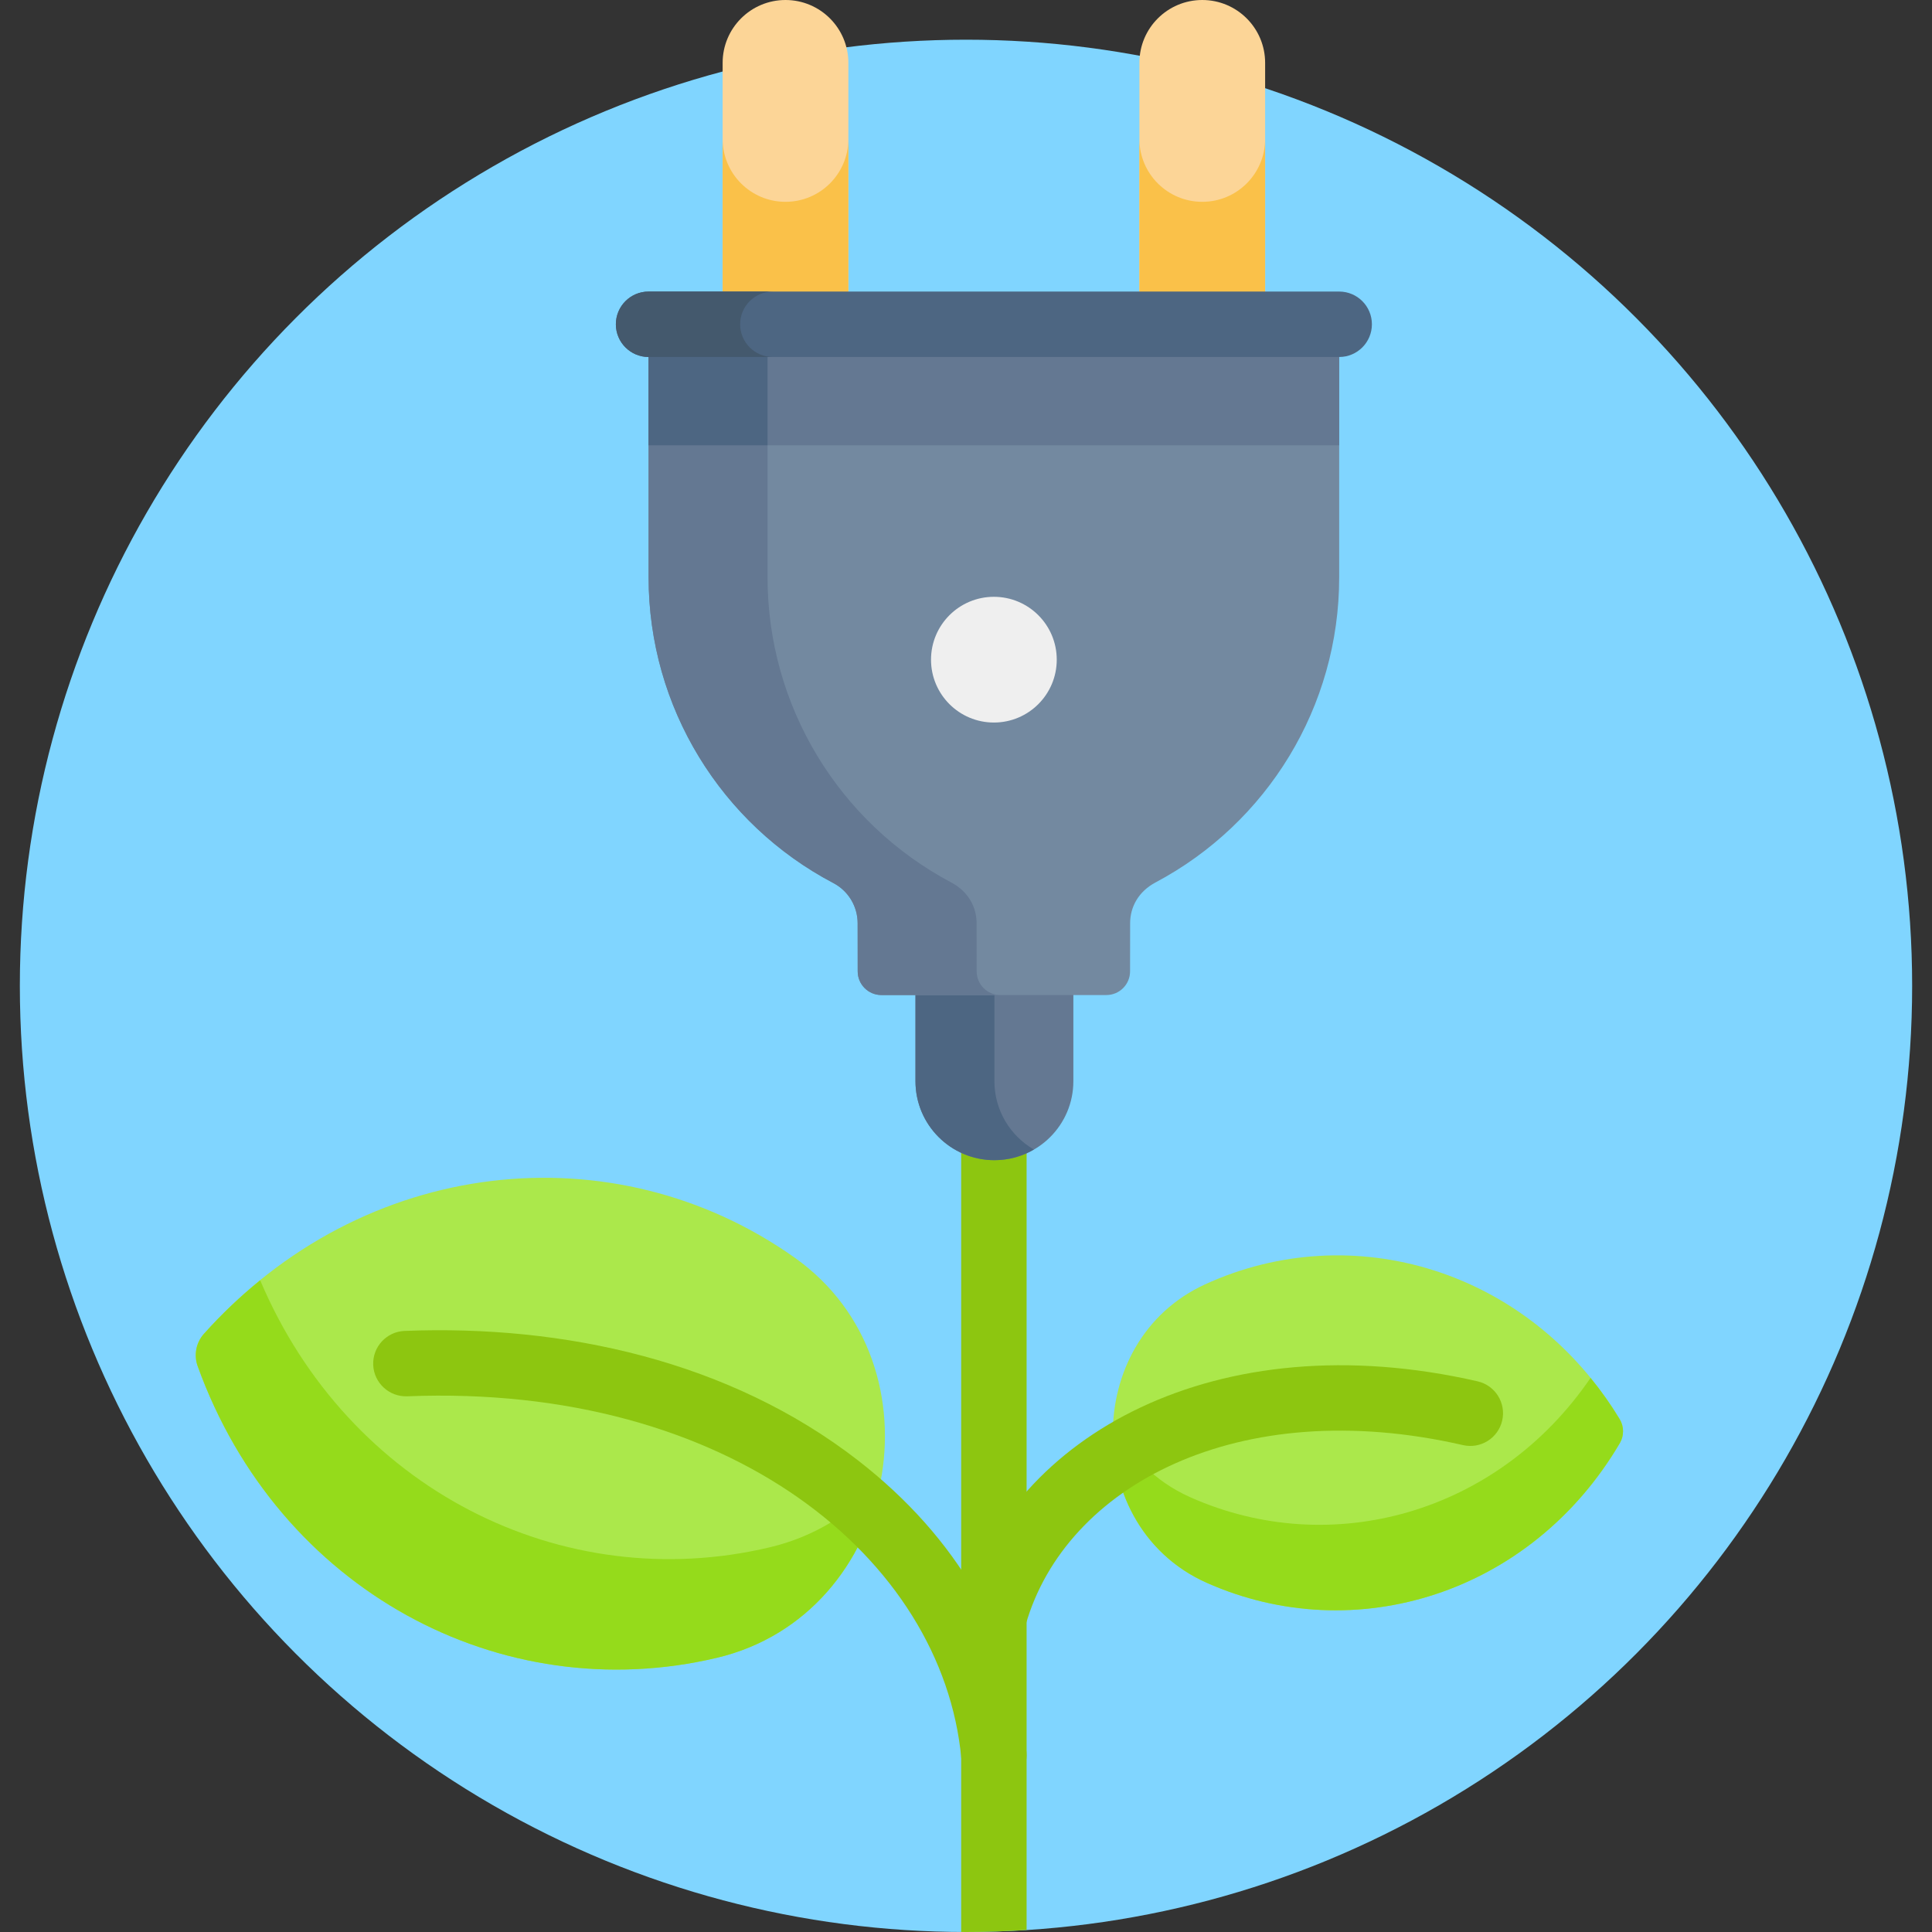
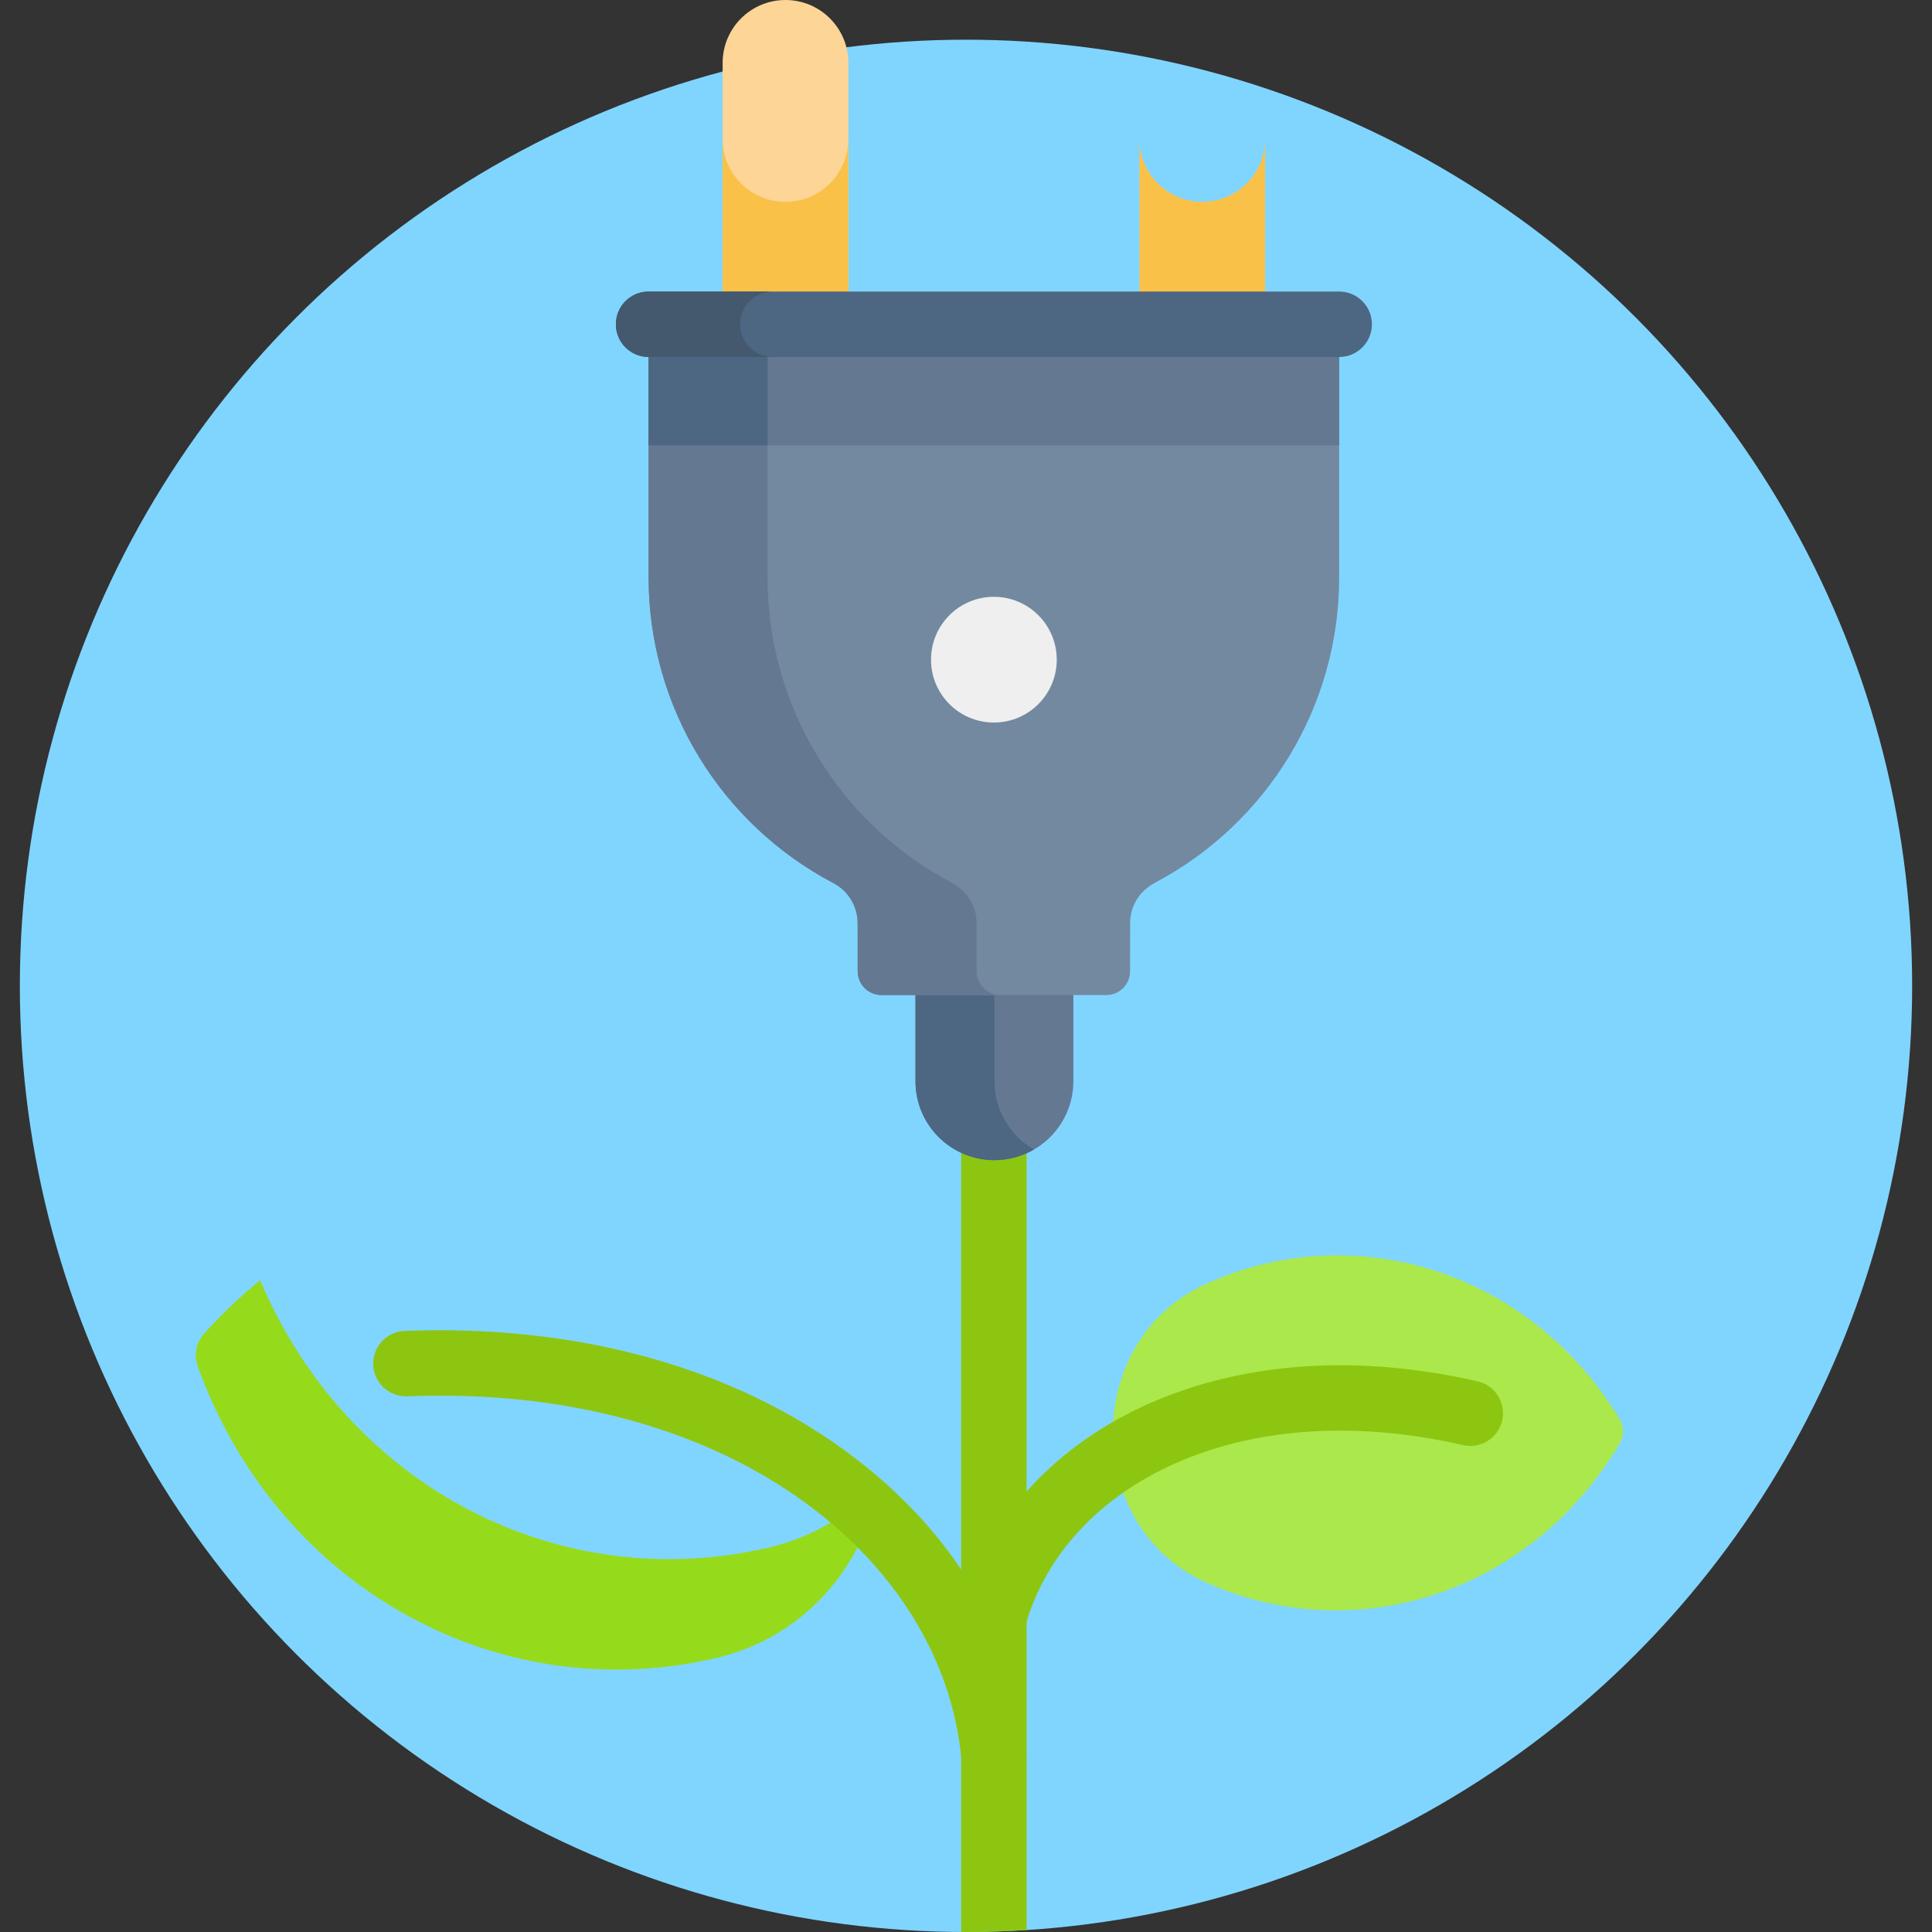
<svg xmlns="http://www.w3.org/2000/svg" version="1.1" id="Capa_1" x="0px" y="0px" viewBox="0 0 512 512" style="enable-background:new 0 0 512 512;" xml:space="preserve">
  <rect x="0" y="0" width="512" height="512" fill="#333333" stroke="none" />
  <circle style="fill:#80D5FF;" cx="256" cy="261.26" r="250.74" />
  <path style="fill:#ABE84B;" d="M429.239,376.104c1.164,1.926,1.178,4.393,0.038,6.332c-23.463,39.887-70.177,54.525-109.494,37.02  c-32.93-14.661-33.223-64.015-0.47-79.066C358.372,322.44,405.275,336.451,429.239,376.104z" />
-   <path style="fill:#95DB1B;" d="M429.239,376.104c-2.326-3.849-4.915-7.5-7.728-10.939c-24.576,35.987-68.729,48.245-106.061,31.624  c-9.59-4.27-16.391-11.491-20.435-19.942c-1.071,17.093,7.201,34.787,24.768,42.608c39.269,17.483,86.003,2.915,109.494-37.02  C430.418,380.496,430.403,378.029,429.239,376.104z" />
  <g>
    <path style="fill:#8DC610;" d="M263.512,436.774c-0.794,0-1.6-0.109-2.4-0.34c-4.602-1.324-7.259-6.126-5.936-10.729   c13.046-45.363,67.356-75.471,136.41-59.636c4.667,1.07,7.583,5.722,6.512,10.389c-1.07,4.667-5.726,7.579-10.388,6.512   c-59.66-13.683-105.326,10.859-115.871,47.528C270.747,434.299,267.279,436.774,263.512,436.774z" />
    <path style="fill:#8DC610;" d="M263.391,286.378c-4.788,0-8.67,3.881-8.67,8.67v216.936c0.427,0.002,0.851,0.016,1.279,0.016   c5.397,0,10.748-0.19,16.06-0.526V295.047C272.06,290.259,268.179,286.378,263.391,286.378z" />
  </g>
  <path style="fill:#647892;" d="M242.611,260.229v26.305c0,11.554,9.366,20.92,20.92,20.92c11.554,0,20.92-9.366,20.92-20.92v-26.305  H242.611z" />
  <path style="fill:#4D6682;" d="M263.531,286.535V260.23h-20.92v26.305c0,11.554,9.366,20.92,20.92,20.92  c3.815,0,7.38-1.038,10.46-2.821C267.744,301.014,263.531,294.274,263.531,286.535z" />
  <path style="fill:#7389A0;" d="M354.899,152.998V85.937H171.882v67.061c0,34.236,19.049,65.3,48.984,81.033  c3.947,2.075,6.413,6.167,6.417,10.626c0.005,5.779,0.011,12.756,0.016,12.759c0,3.469,2.812,6.281,6.281,6.281h0.281h59.058h0.281  c3.469,0,6.281-2.812,6.281-6.281c0.006-0.002,0.011-6.98,0.017-12.759c0.004-4.29,2.212-8.405,6.729-10.797  C335.817,218.147,354.899,187.311,354.899,152.998z" />
  <path style="fill:#647892;" d="M258.825,257.416c-0.006-0.002-0.011-6.98-0.016-12.759c-0.004-4.236-2.166-8.385-6.729-10.797  c-29.951-15.909-48.672-46.942-48.672-80.863v-67.06h-31.525v67.061c0,34.619,19.409,65.505,48.984,81.033  c3.947,2.075,6.413,6.167,6.417,10.626c0.005,5.779,0.011,12.756,0.016,12.759c0,3.469,2.812,6.281,6.282,6.281h0.281h31.245  C261.637,263.697,258.825,260.885,258.825,257.416z" />
  <g>
-     <path style="fill:#FCD597;" d="M335.273,85.937V16.66c0-9.201-7.459-16.66-16.66-16.66s-16.66,7.458-16.66,16.66v69.277H335.273z" />
    <path style="fill:#FCD597;" d="M224.826,85.937V16.66c0-9.201-7.458-16.66-16.66-16.66c-9.201,0-16.66,7.458-16.66,16.66v69.277   H224.826z" />
  </g>
  <g>
    <path style="fill:#FAC149;" d="M318.614,53.485c-9.202,0-16.66-7.459-16.66-16.66v49.111h33.319v-49.11   C335.273,46.027,327.815,53.485,318.614,53.485z" />
    <path style="fill:#FAC149;" d="M208.166,53.485c-9.201,0-16.66-7.459-16.66-16.66v49.111h33.319v-49.11   C224.826,46.027,217.368,53.485,208.166,53.485z" />
  </g>
  <rect x="171.88" y="85.937" style="fill:#647892;" width="183.02" height="32.08" />
  <g>
    <rect x="171.88" y="85.937" style="fill:#4D6682;" width="31.525" height="32.08" />
    <path style="fill:#4D6682;" d="M354.899,94.606H171.882c-4.788,0-8.67-3.881-8.67-8.67s3.882-8.67,8.67-8.67h183.017   c4.788,0,8.67,3.881,8.67,8.67C363.569,90.725,359.687,94.606,354.899,94.606z" />
  </g>
  <path style="fill:#44596D;" d="M196.145,85.937c0-4.789,3.882-8.67,8.67-8.67h-32.933c-4.788,0-8.67,3.881-8.67,8.67  s3.882,8.67,8.67,8.67h32.933C200.027,94.606,196.145,90.725,196.145,85.937z" />
  <circle style="fill:#EFEFEF;" cx="263.39" cy="174.82" r="16.66" />
-   <path style="fill:#ABE84B;" d="M54.018,353.508c-2.048,2.292-2.69,5.6-1.648,8.491c21.435,59.467,80.453,90.906,137.655,77.326  c47.907-11.373,60.754-77.557,20.581-106.027C162.7,299.347,96.194,306.323,54.018,353.508z" />
  <path style="fill:#95DB1B;" d="M204.024,410.046c-55.139,13.091-111.7-15.535-135.073-70.758  c-5.313,4.305-10.315,9.053-14.933,14.22c-2.048,2.292-2.69,5.6-1.648,8.491c21.435,59.467,80.454,90.906,137.655,77.326  c24.105-5.723,39.328-25.323,43.393-47.012C226.07,400.743,216.178,407.16,204.024,410.046z" />
  <path style="fill:#8DC610;" d="M263.38,473.802c-4.421,0-8.197-3.365-8.621-7.855c-4.999-52.882-61.364-99.32-146.848-95.913  c-4.762,0.176-8.817-3.535-9.007-8.32c-0.19-4.784,3.535-8.817,8.319-9.006c42.335-1.677,86.182,7.977,120.123,34.287  c26.378,20.451,41.827,47.187,44.676,77.32c0.451,4.767-3.048,8.997-7.815,9.448C263.929,473.788,263.654,473.802,263.38,473.802z" />
  <g>
</g>
  <g>
</g>
  <g>
</g>
  <g>
</g>
  <g>
</g>
  <g>
</g>
  <g>
</g>
  <g>
</g>
  <g>
</g>
  <g>
</g>
  <g>
</g>
  <g>
</g>
  <g>
</g>
  <g>
</g>
  <g>
</g>
</svg>